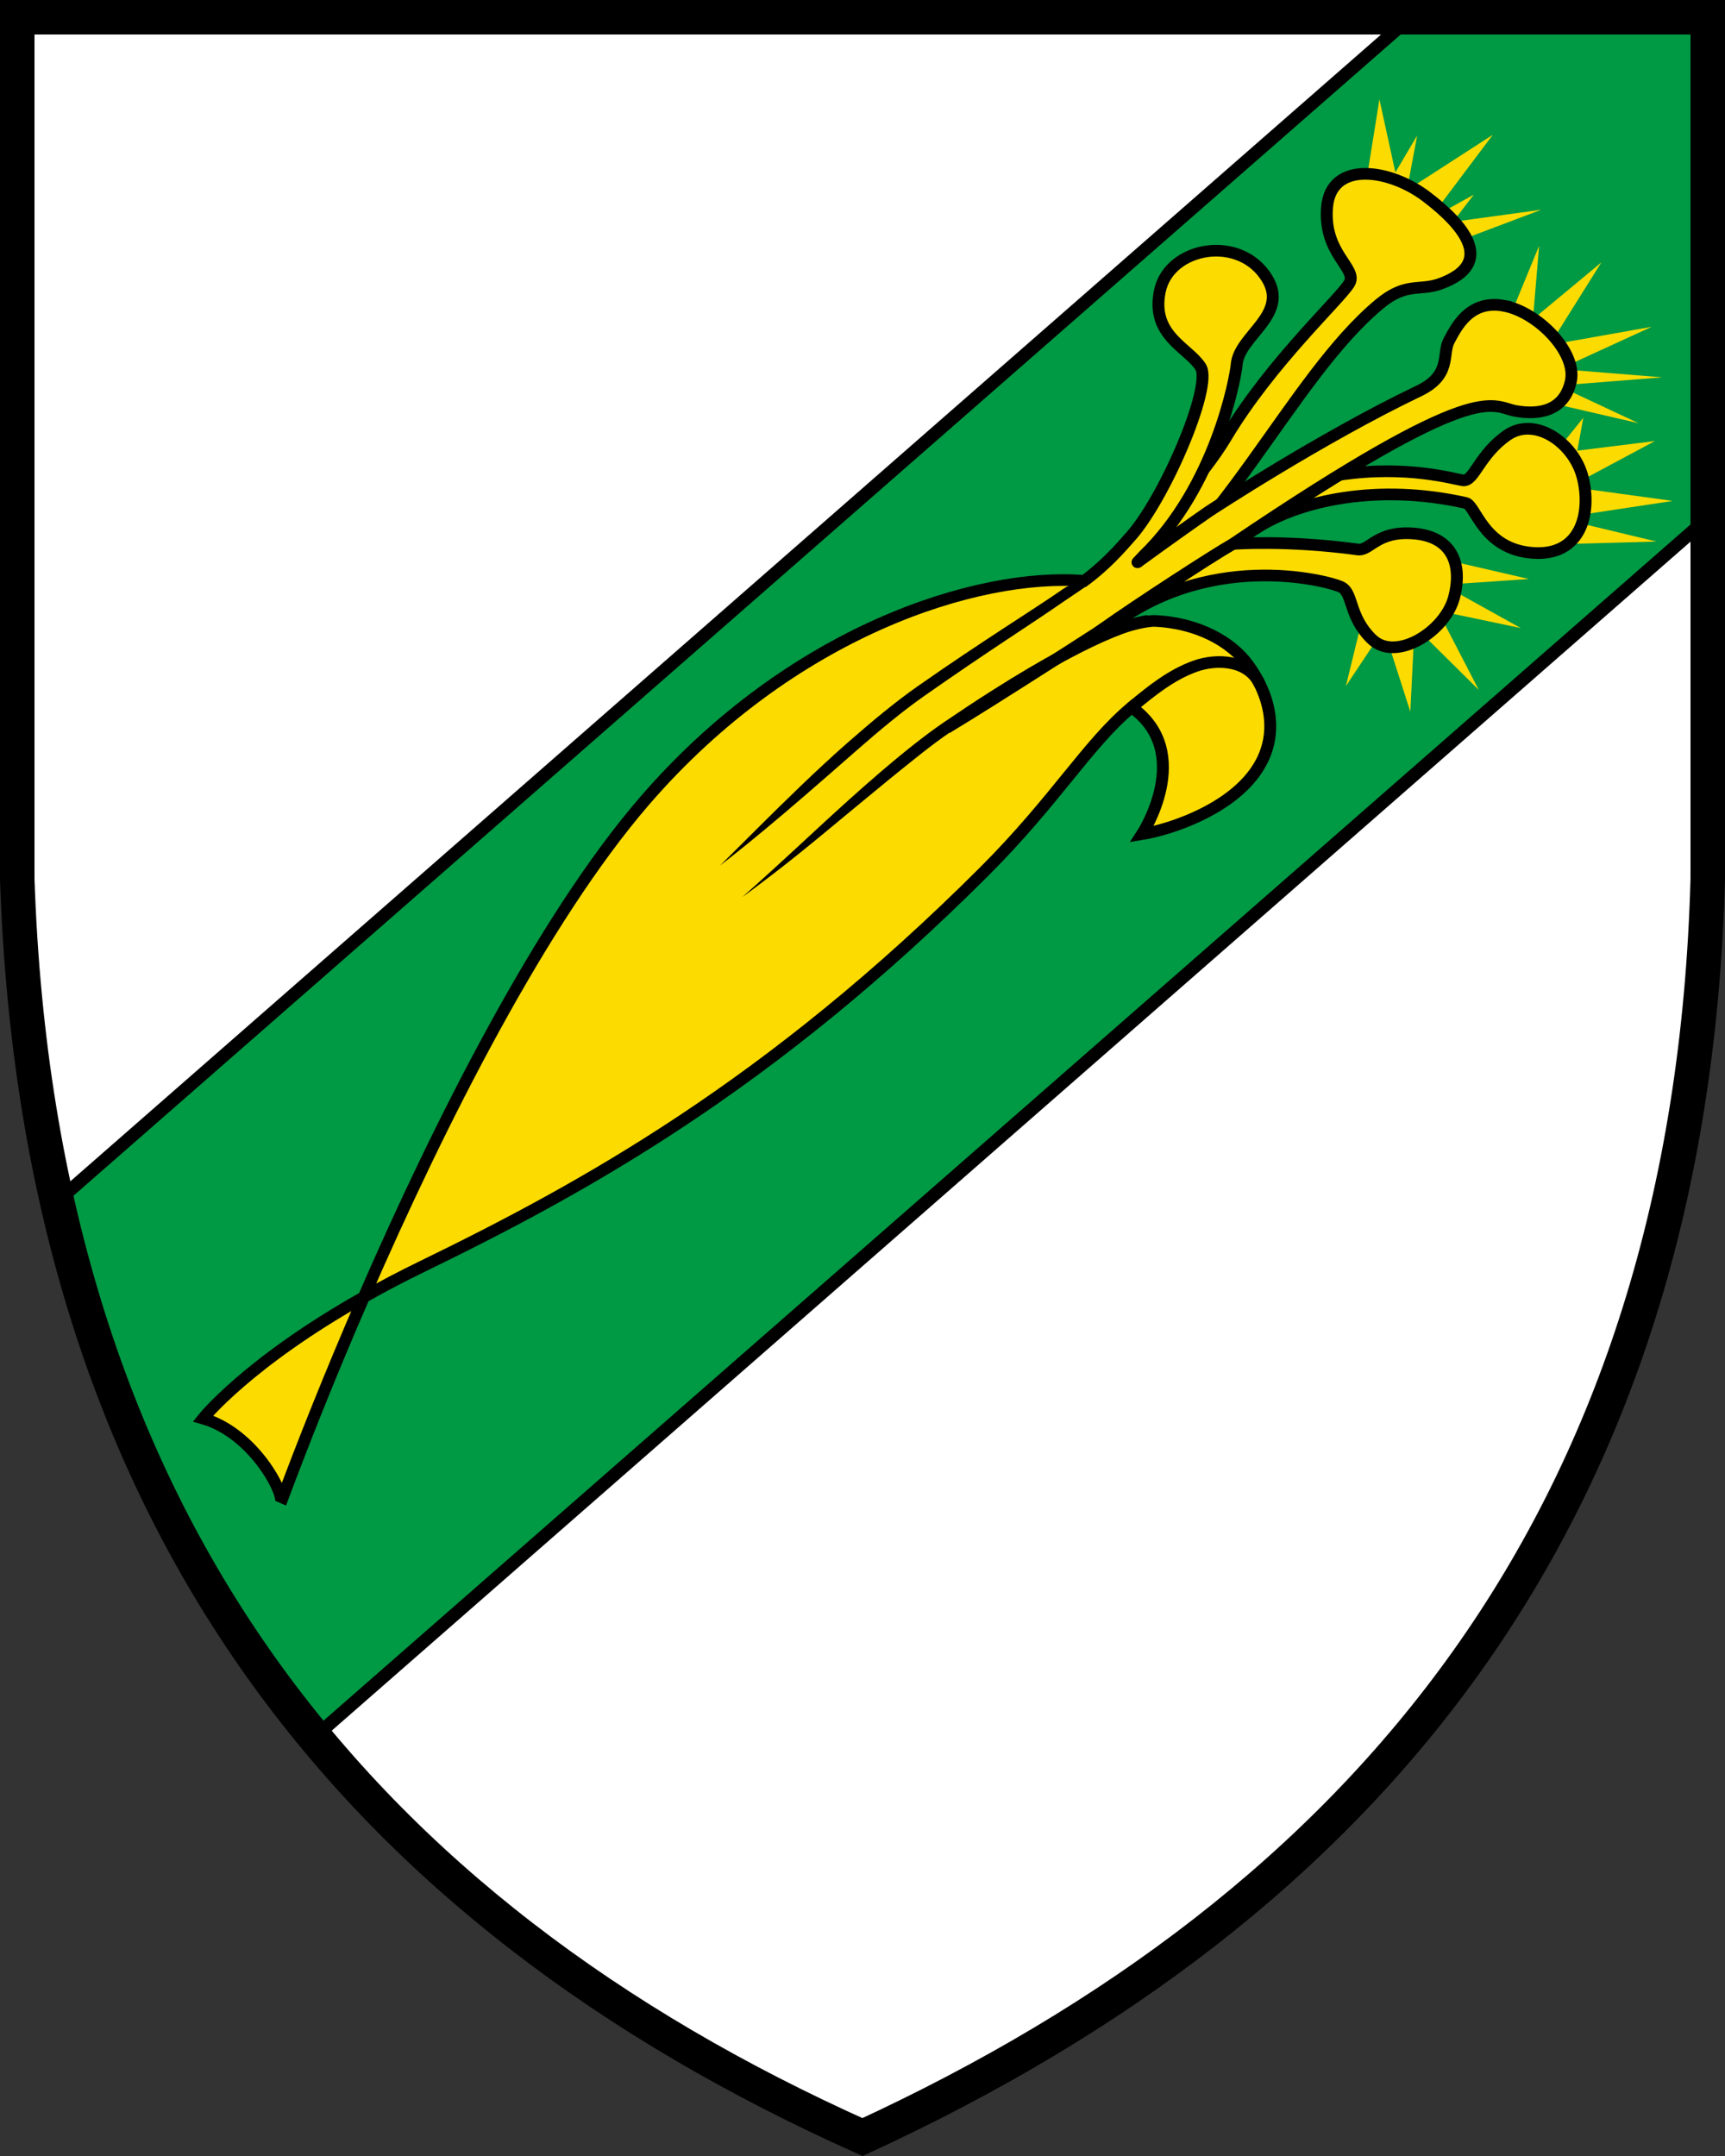
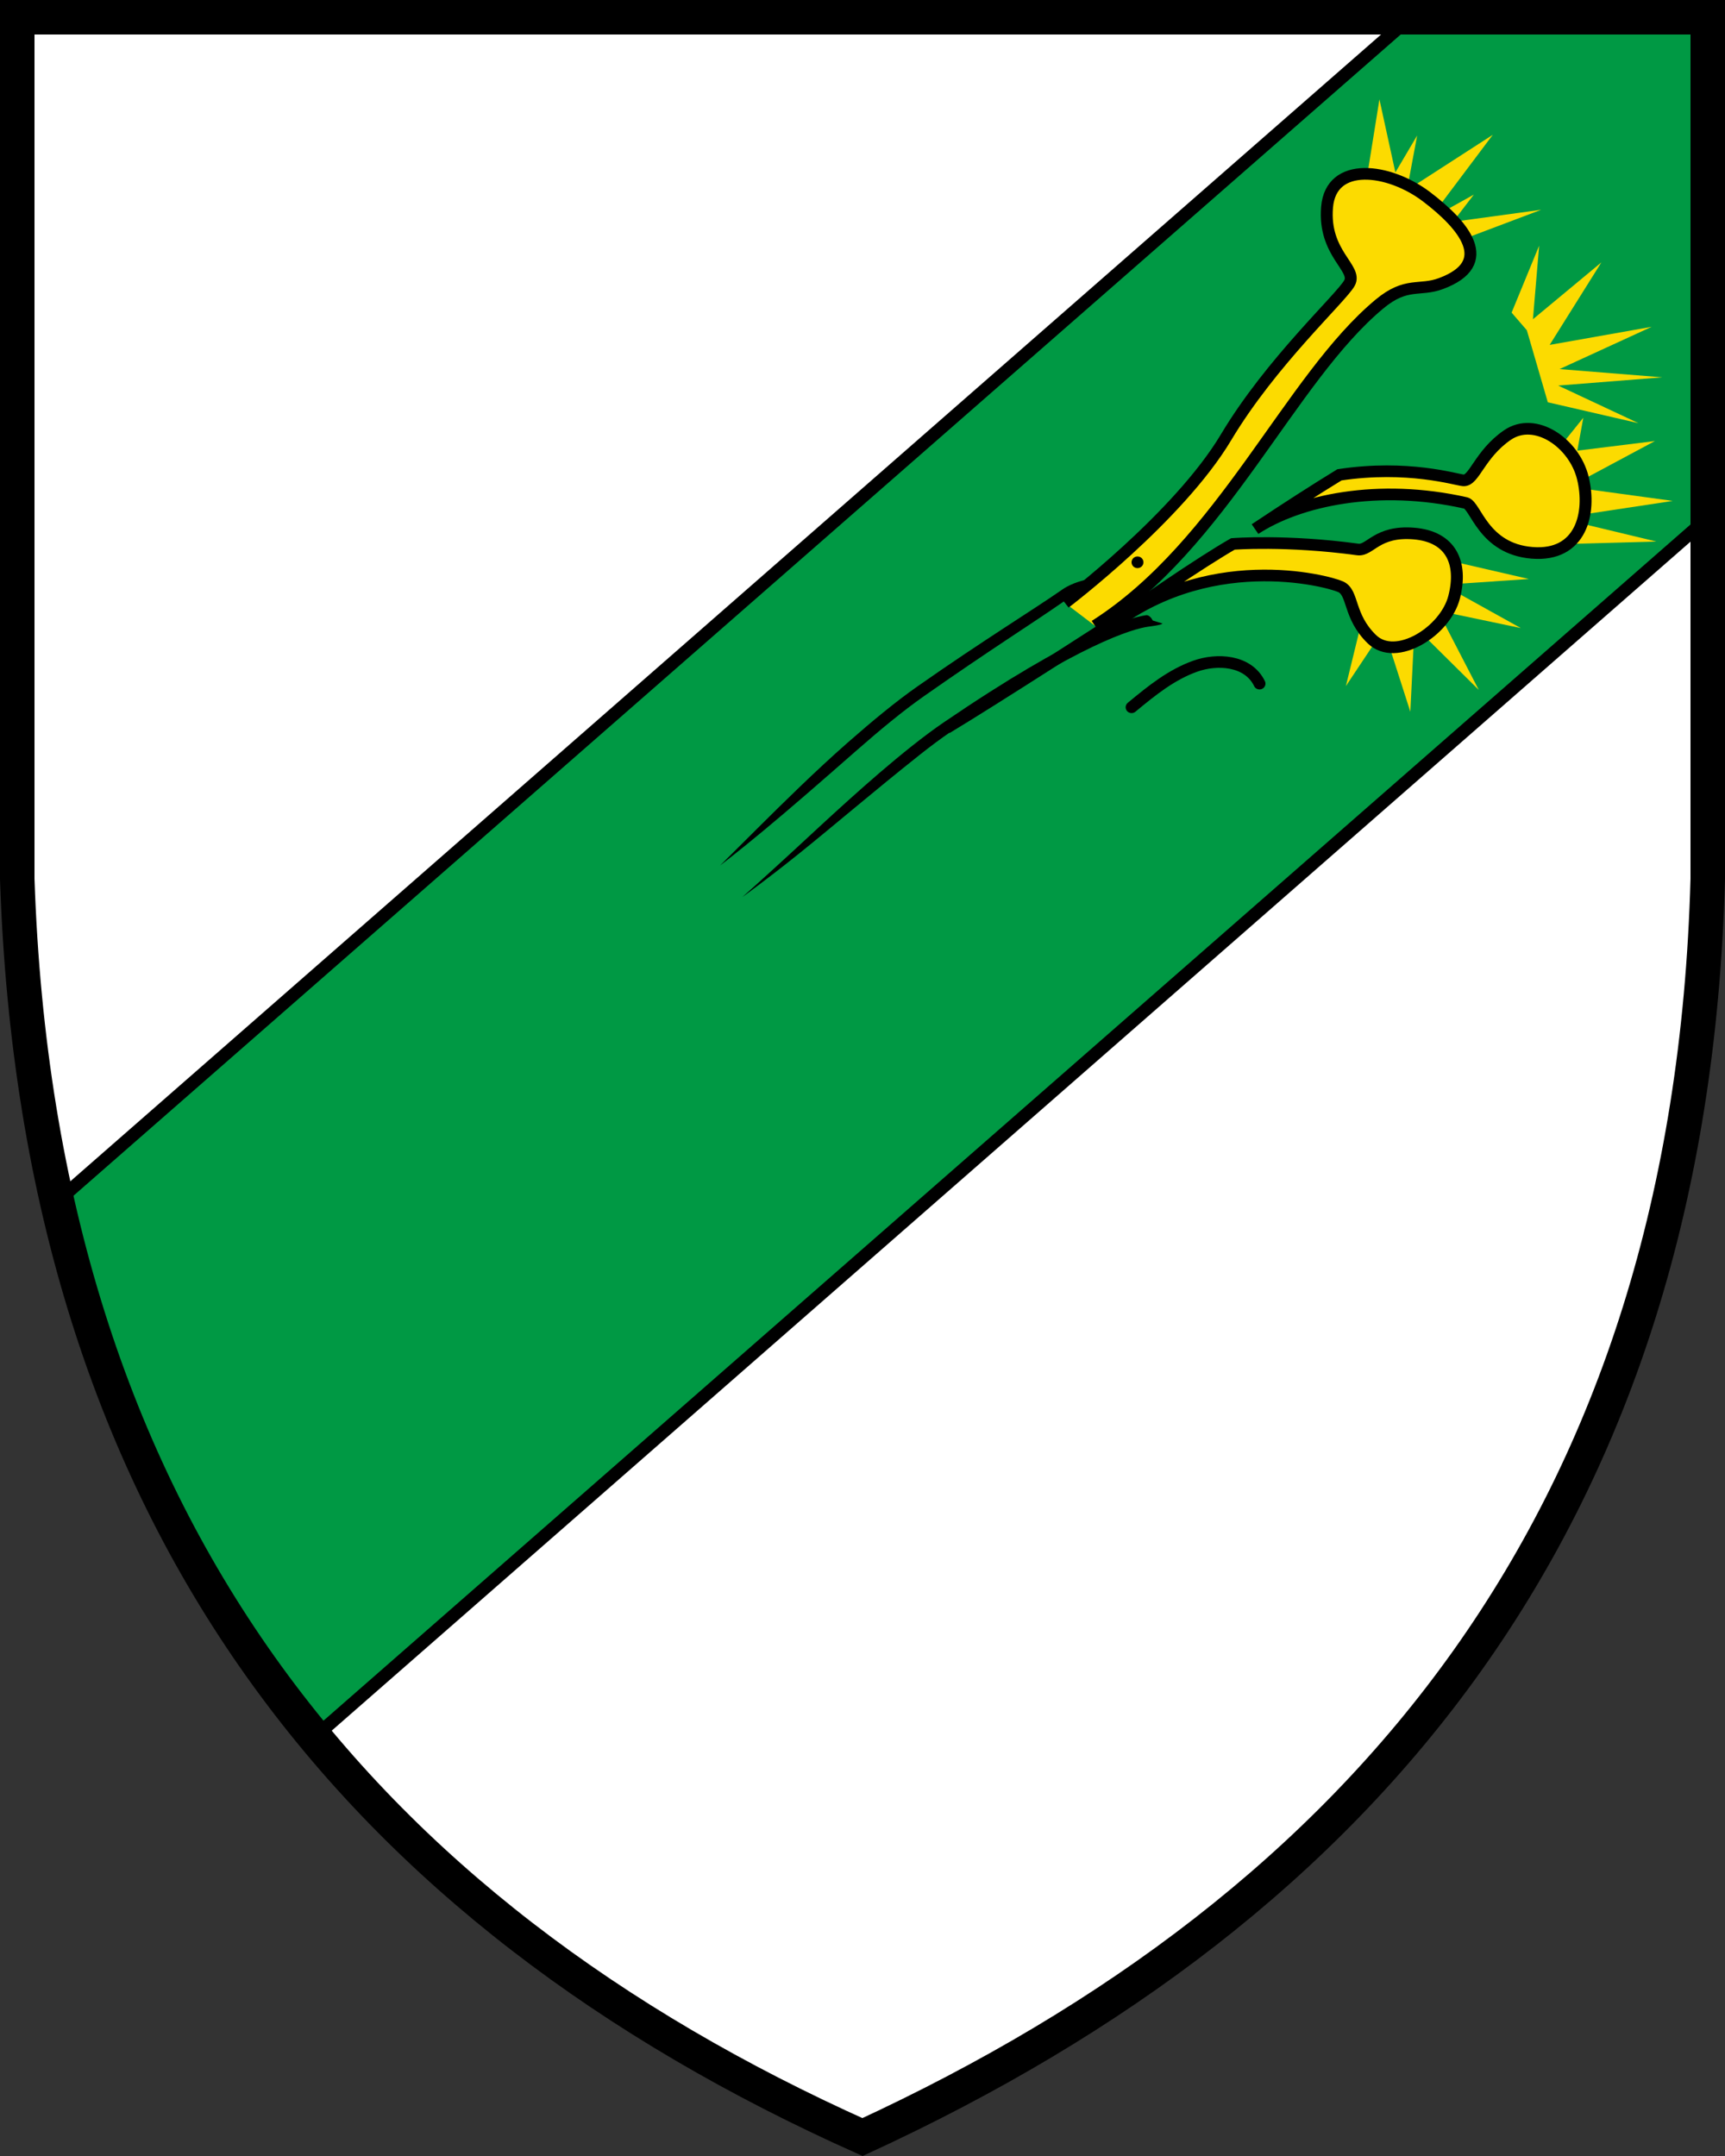
<svg xmlns="http://www.w3.org/2000/svg" width="400" height="500">
  <rect width="100%" height="100%" fill="#333333" stroke="none" />
  <path d="M396 4H4v199.84c5 149.88 80.001 239.81 196 291.77 117-53.957 192-143.89 196-291.77z" fill="#fff" />
  <path d="M327.1 4 13.27 278.61c11.068 49.094 31.484 90.112 59.693 124.22l323.03-282.7V4h-68.9z" fill="#094" stroke="#000" stroke-width="3" />
  <g fill="#fcdb00">
    <path d="m361.49 120.16 26.396-3.99-23.938-3.278 19.805-10.61-18 2.232 1.39-7.633-5.462 6.791-0.196 2.325-0.243 1.906-2.343 18.375 25.195-0.688zm18.46-22.015-18.635-8.728 24.145-1.91-23.822-1.914 21.35-9.8-23.645 4.193 11.992-19.137-15.871 13.186 1.438-17.056-6.382 15.52 3.53 4.089 4.863 16.704zm-42.823-41.85 20.247-7.647-20.466 2.803 4.85-6.317-10.346 5.749 14.744-19.621-19.91 12.852 2.37-12.688-5.048 8.56-3.7-16.945-3.402 21.2 16.653 13.087zm-20.82 85.542-4.224 17.284 8.8-13.23 6.15 19.167 0.978-19.805 14.899 14.754-9.519-18.389 19.261 4.042-18.063-10.037 19.945-1.344-21.037-4.853z" />
    <g stroke="#000" stroke-width="3">
      <path transform="matrix(.916 .074 -.076 .898 -33.906 -117.35)" d="M328.13 259.36s26.674-24.357 36.973-45.834c9.75-20.333 26-38.125 27.75-42.125s-7.25-7-7.25-19 14.75-11.25 24.75-4.75 18.932 15.604 5.5 22c-5.25 2.5-8.696.197-15 6.5-21 21-34.25 64.917-64.697 88.441M455.68 216.57c-2.916-8.833-13.332-14.917-19.916-9.417s-7.334 12.5-10.084 12.5c-1.881 0-14.252-2.92-31.269 1.152-5.762 4.303-12.396 9.466-20.064 15.662 10.449-8.308 29.984-14.321 52.417-11.064 2.583.375 5.334 11.417 17.75 11.417s14.082-11.417 11.166-20.25z" />
      <path transform="matrix(.916 .074 -.076 .898 -33.906 -117.35)" d="m414.35 234.32c-9.416 0-10.595 5.427-13.751 5.25-18.176-1.021-31.5 1.167-31.5 1.167-6.875 4.792-24.02 18.688-30.666 25.333 23.75-23.75 55.25-17.833 58.667-16.583s2.5 7.417 9 12.833 18.25-3.5 19.75-12.5-2.084-15.5-11.5-15.5z" />
-       <path transform="matrix(.916 .074 -.076 .898 -33.906 -117.35)" d="m128.77 486.4c13.162 2.716 22.295 17.784 21.333 20 4.115-15.087 9.736-34.06 16.504-54.467-27.906 19.271-37.837 34.467-37.837 34.467zm303.33-312.38c-8.75-0.875-11.5 6.625-13 10.125s1.5 8.75-6.5 13.5c-23.743 14.098-50.25 35.25-50.25 35.25-4.205 3.541-9.37 7.952-16.852 14.522 0.47-0.593 0.945-1.204 1.426-1.846 16.574-19.324 19.301-47.426 19.301-50.926 0-7.5 12.125-13.75 5.875-22.625-7.745-10.999-25.375-6.25-26.75 5.375s8.375 13.875 11.875 18.625-6.495 35.285-14.393 45.46c-3.786 5.294-6.93 8.767-10.324 11.812-26.908 0-72.606 18.905-105.91 65.604-23.152 32.465-44.56 86.486-59.996 133.03 4.572-3.154 9.239-6.166 13.996-9.033 38.667-23.333 83.52-53.474 133.02-113.07 16.333-19.667 23.316-34.927 33.482-45.093 17 10.333 5.333 32.333 5.333 32.333 8-2 30-11.334 30-28.667 0-5.842-2.537-11.733-6.957-16.978-4.679-5.551-13.594-9.797-24.677-9.301-5.24 0.736-10.665 4.176-12.332 2.862 7.721-6.626 25.864-20.927 30.633-24.25 58.833-48.167 61.875-40.583 68.25-39.958s12.25-1.25 13.25-8.75-9.75-17.125-18.5-18z" stroke-width="3" />
    </g>
  </g>
  <g fill="none" stroke="#000" stroke-width="3">
    <path transform="matrix(.916 .074 -.076 .898 -33.906 -117.35)" d="m347.1 284.73c4.797-4.796 9.378-9.224 15.183-11.88 5.188-2.374 13.067-2.704 16.479 3.167" stroke-linecap="round" />
    <path d="m251.68 136.1c2.316-1.609-0.097-1.594-0.097-1.594s-2.998 0.645-5.174 2.16c-6.992 4.863-18.705 12.021-33.737 22.568-5.001 3.508-10.414 7.987-16.114 12.99-7.51 6.594-15.233 14.237-20.478 19.442-5.459 5.417-9.095 9.046-9.095 9.046s4.096-3.125 10.032-8.055c6.453-5.36 13.185-11.225 21.38-18.42 5.673-4.98 10.98-9.37 15.88-12.807 14.995-10.52 25.069-16.849 32.133-21.762z" fill="#000" stroke="none" />
    <path transform="matrix(.916 .074 -.076 .898 -33.906 -117.35)" d="m346.9 258.39c-7.802 6.262-34.89 27.433-45.89 35.501" />
    <path d="m266.2 145.34c0.32-0.048 3.149-0.37 3.365-0.739l-2.246-0.69s-0.136-0.237-0.357-0.578c-0.297-0.358-0.765-0.723-1.17-0.665-4.022 0.592-16.59 4.165-46.932 24.845-2.343 1.597-4.796 3.436-7.354 5.463-9.873 7.827-20.418 17.76-27.188 24.012-7.249 6.694-12.19 11.058-12.19 11.058s5.376-3.84 13.1-10.044c7.72-6.2 17.727-14.776 28.01-22.926 2.525-2 4.921-3.795 7.195-5.345 30.214-20.593 42.335-23.886 45.766-24.39z" fill="#000" stroke="none" />
    <path transform="matrix(.916 .074 -.076 .898 -33.906 -117.35)" d="m345.5 247.42h0" stroke-linecap="round" />
  </g>
  <path d="M396 4H4v199.84c5 149.88 80.001 239.81 196 291.77 117-53.957 192-143.89 196-291.77z" fill="none" stroke="#000" stroke-width="8" />
</svg>